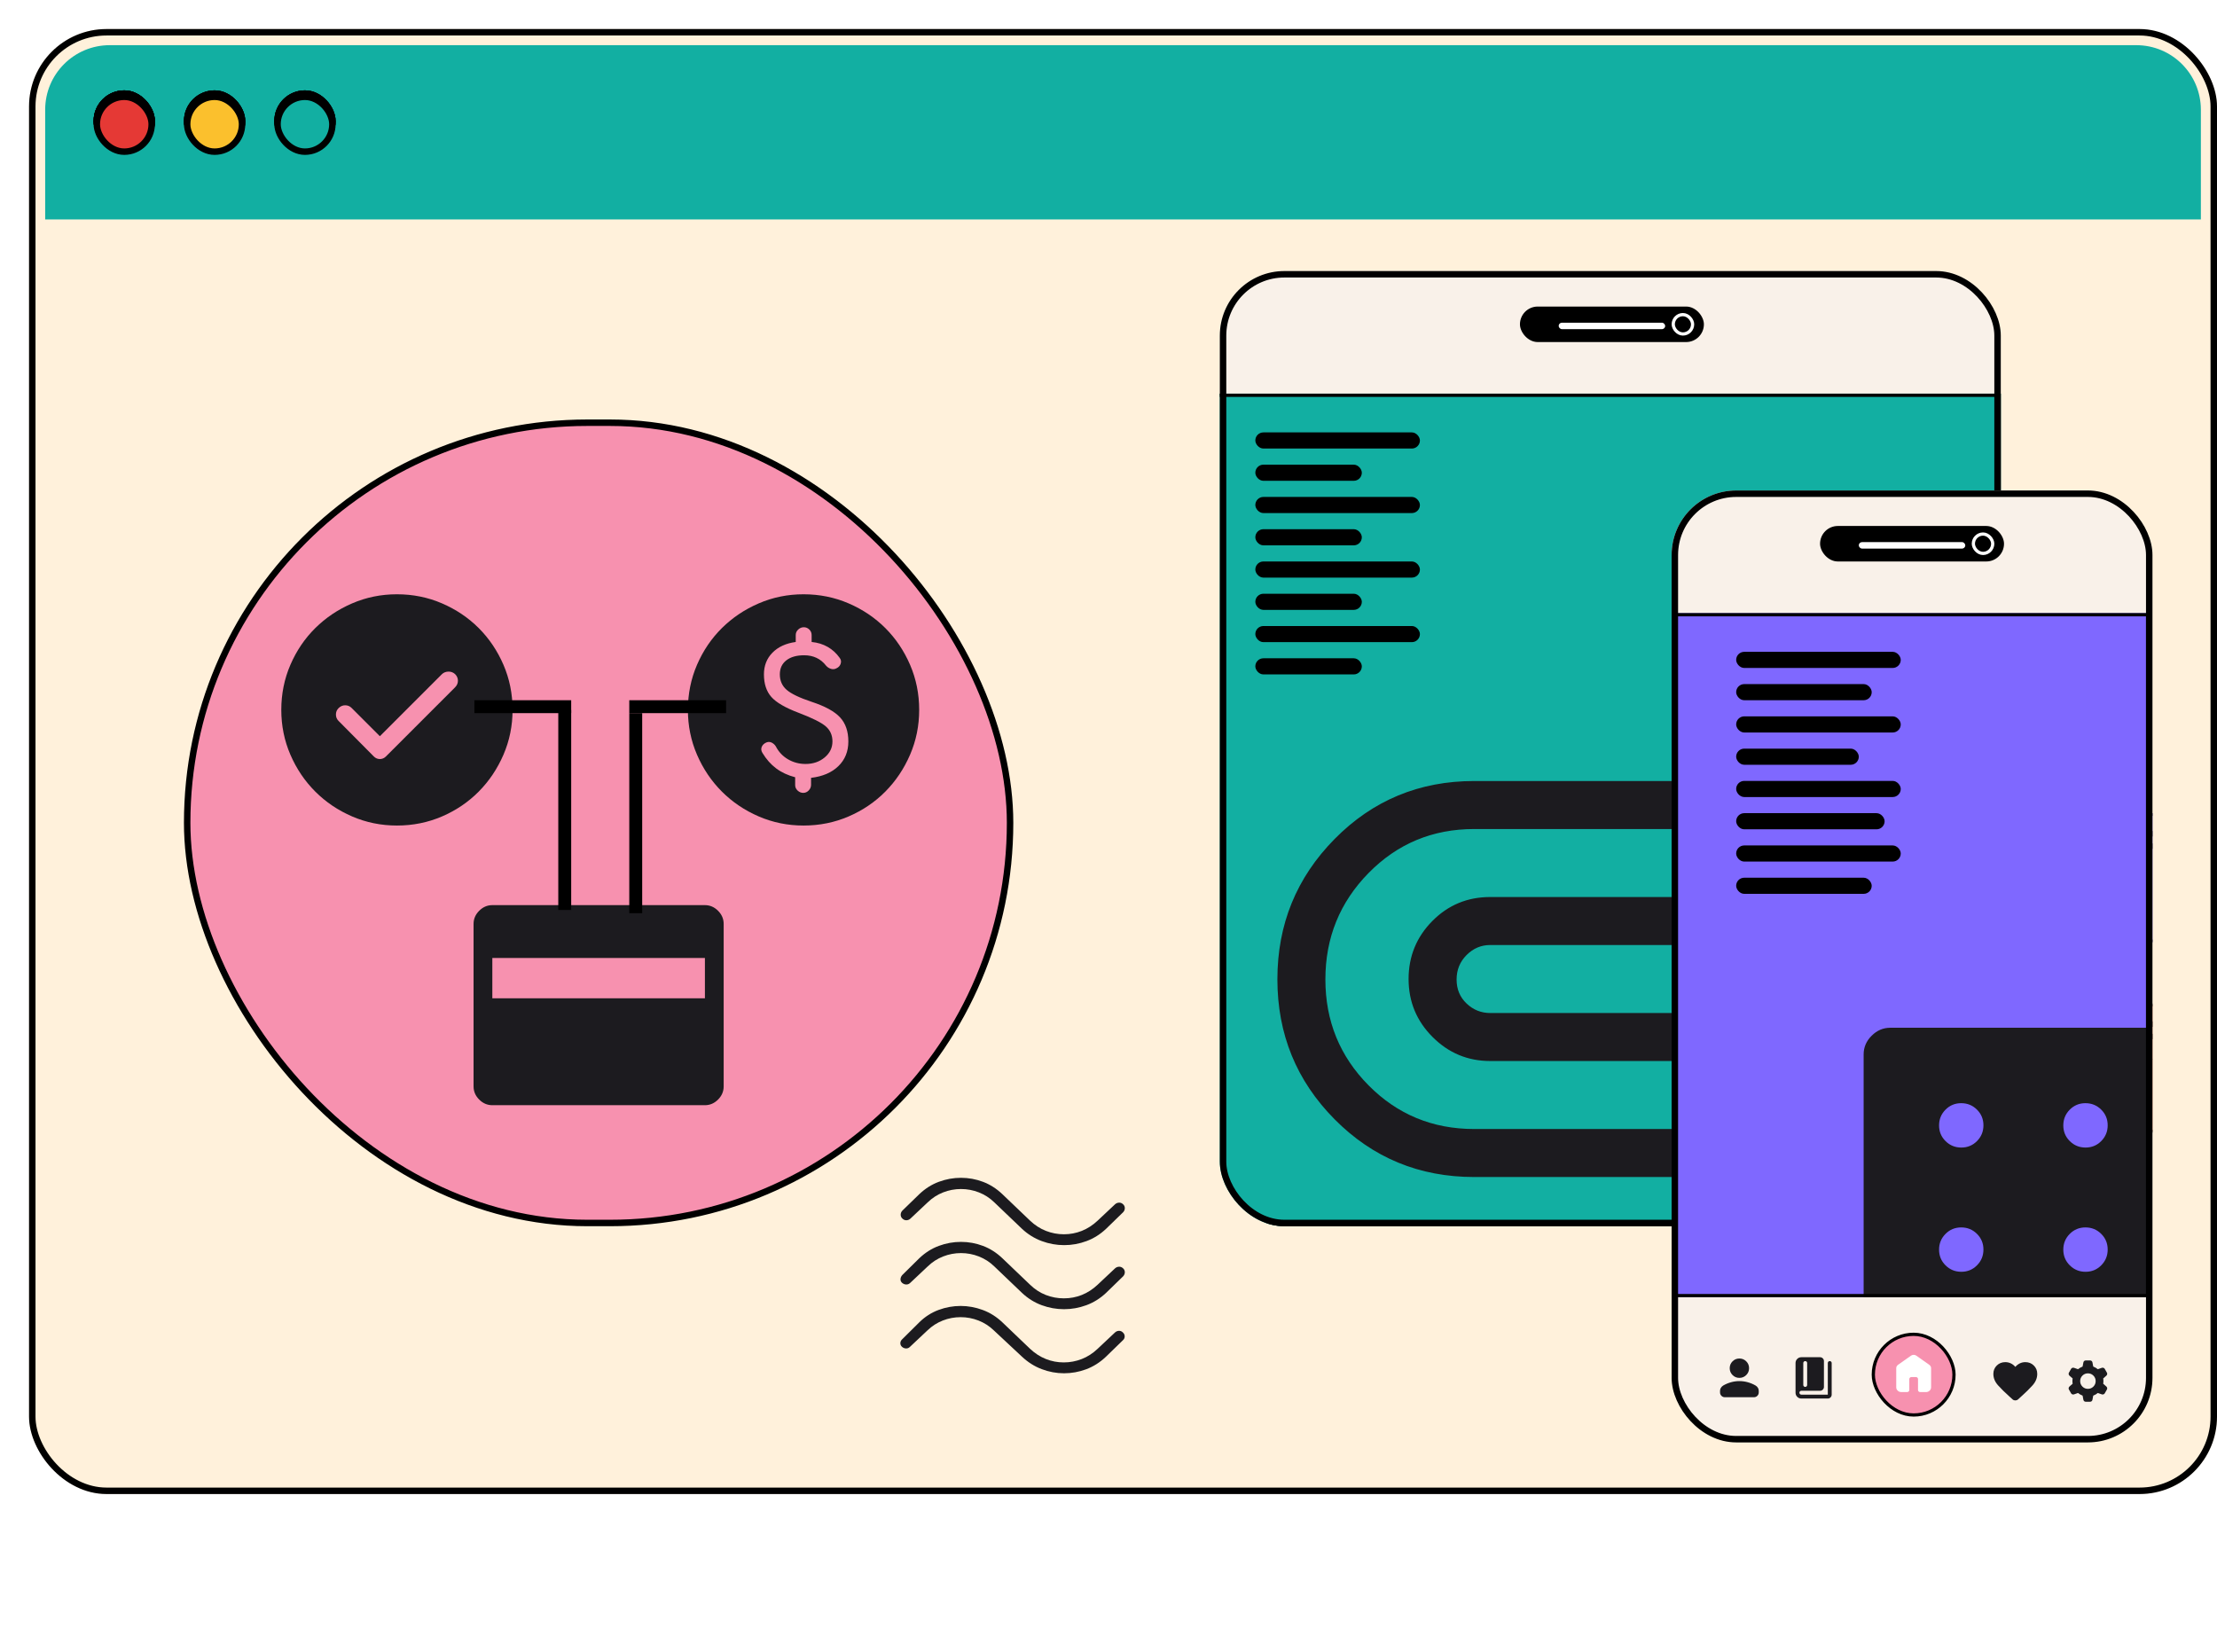
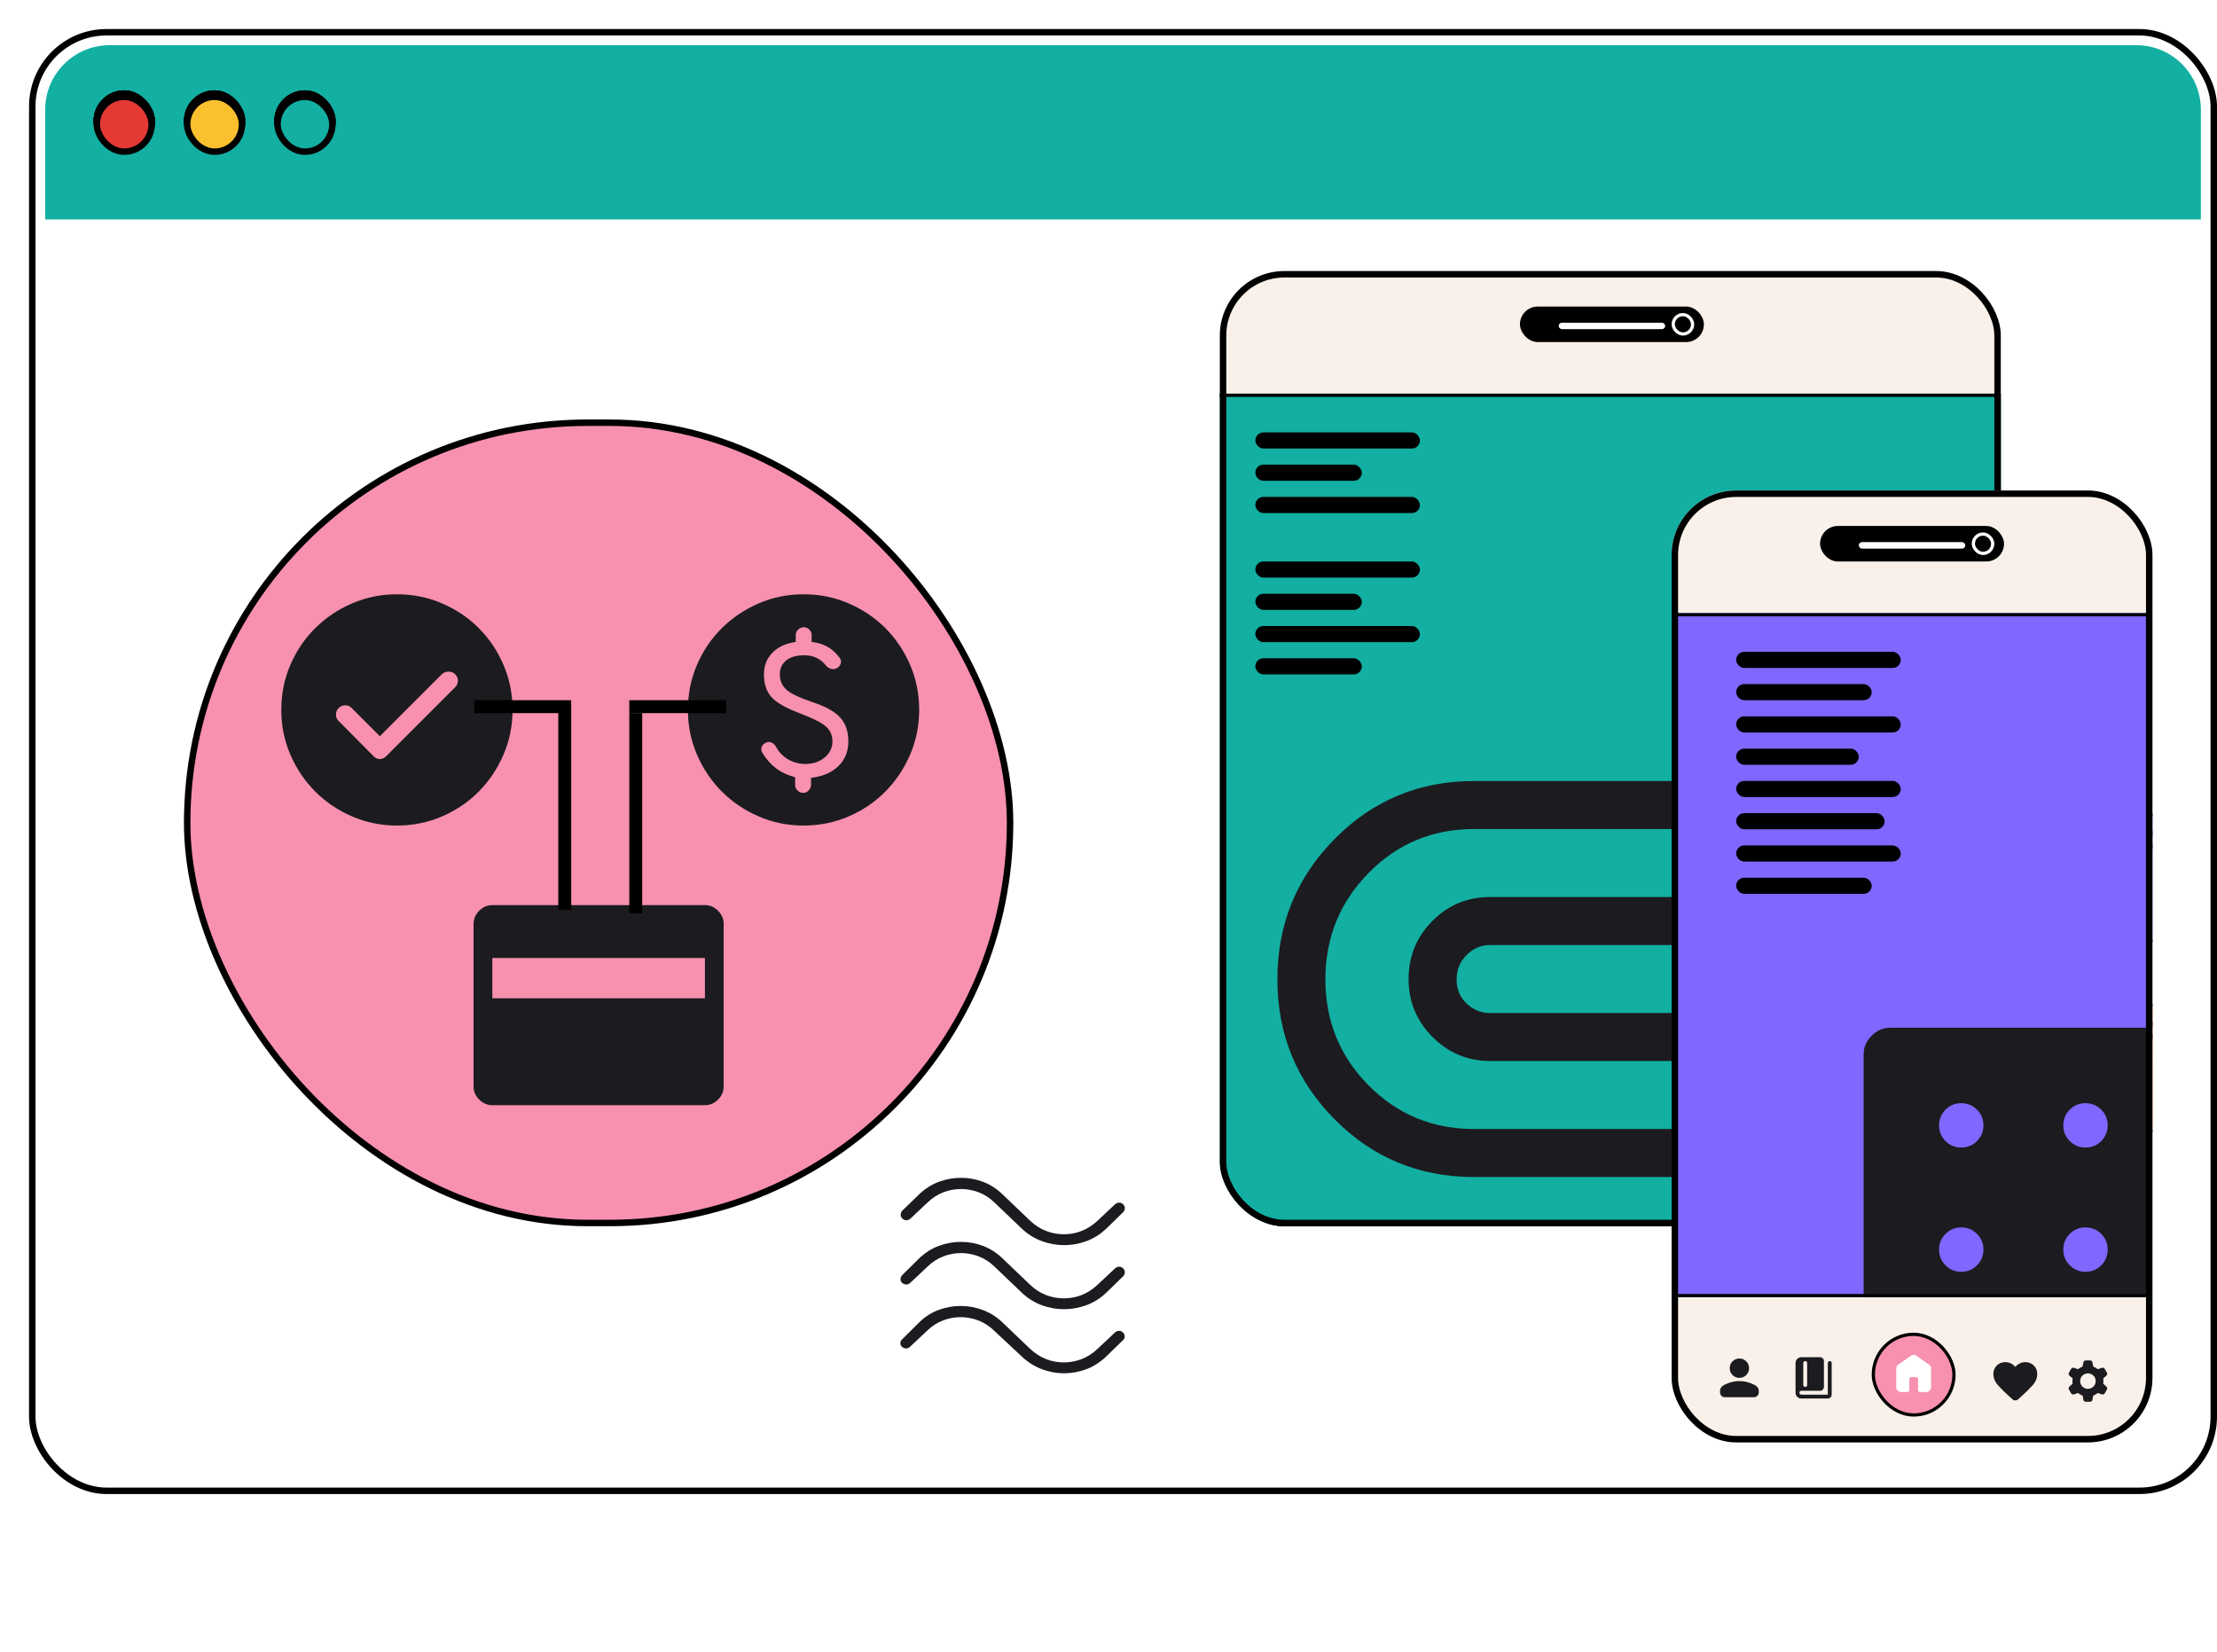
<svg xmlns="http://www.w3.org/2000/svg" width="687" height="512" viewBox="0 0 687 512" fill="none">
  <path d="M24.143 491.5C27.297 491.517 28.649 495.347 29.843 498.725C30.745 501.281 31.768 504.179 33.145 504.187C34.521 504.195 35.572 501.308 36.5 498.762C37.725 495.396 39.115 491.582 42.268 491.6C45.424 491.617 46.775 495.445 47.967 498.824C48.869 501.381 49.892 504.278 51.268 504.285C52.644 504.293 53.695 501.408 54.621 498.862C55.847 495.496 57.236 491.683 60.391 491.698C63.544 491.716 64.896 495.545 66.087 498.925C66.988 501.481 68.011 504.376 69.385 504.384C70.76 504.391 71.811 501.507 72.737 498.961C73.963 495.596 75.351 491.781 78.505 491.798C81.659 491.815 83.009 495.645 84.201 499.023C85.104 501.579 86.127 504.477 87.503 504.484C88.877 504.491 89.928 501.605 90.855 499.059C92.08 495.694 93.469 491.879 96.623 491.897C99.777 491.914 101.129 495.743 102.321 499.121C103.223 501.68 104.245 504.575 105.621 504.584C106.996 504.591 108.047 501.705 108.975 499.159C110.2 495.794 111.588 491.979 114.743 491.996C117.896 492.014 119.247 495.843 120.439 499.222C121.34 501.778 122.363 504.674 123.737 504.682C125.112 504.689 126.163 501.803 127.089 499.257C128.315 495.893 129.703 492.078 132.857 492.095C136.011 492.112 137.363 495.942 138.555 499.321C139.456 501.876 140.479 504.775 141.853 504.782C143.228 504.789 144.279 501.903 145.205 499.357C146.431 495.993 147.819 492.177 150.975 492.195C154.127 492.21 155.477 496.041 156.668 499.419C157.571 501.976 158.592 504.873 159.967 504.881C161.341 504.888 162.391 502.003 163.317 499.457C164.543 496.091 165.932 492.276 169.087 492.293C172.239 492.311 173.589 496.14 174.78 499.52C175.683 502.076 176.703 504.971 178.079 504.98C179.452 504.987 180.503 502.101 181.428 499.556C182.653 496.189 184.041 492.376 187.196 492.393C190.349 492.41 191.7 496.24 192.891 499.619C193.792 502.174 194.813 505.072 196.187 505.078C197.561 505.086 198.612 502.201 199.539 499.655C200.763 496.289 202.152 492.474 205.307 492.492C208.46 492.508 209.812 496.34 211.003 499.718C211.905 502.274 212.927 505.17 214.303 505.179L214.289 507.885C211.135 507.869 209.784 504.039 208.591 500.661C207.691 498.105 206.668 495.207 205.293 495.198C203.919 495.193 202.868 498.077 201.94 500.624C200.716 503.989 199.327 507.803 196.173 507.787C193.02 507.768 191.669 503.94 190.48 500.561C189.577 498.004 188.556 495.109 187.183 495.1C185.808 495.093 184.757 497.979 183.831 500.523C182.605 503.89 181.217 507.705 178.064 507.687C174.912 507.67 173.56 503.841 172.368 500.462C171.468 497.906 170.447 495.009 169.072 495.002C167.697 494.994 166.647 497.881 165.72 500.425C164.495 503.791 163.105 507.605 159.953 507.589C156.8 507.572 155.448 503.74 154.257 500.362C153.356 497.806 152.335 494.909 150.96 494.901C149.585 494.895 148.535 497.781 147.608 500.327C146.383 503.691 144.993 507.506 141.84 507.489C138.687 507.472 137.336 503.642 136.144 500.264C135.241 497.707 134.219 494.811 132.844 494.803C131.469 494.796 130.419 497.681 129.492 500.226C128.267 503.593 126.877 507.408 123.724 507.389C120.569 507.372 119.219 503.544 118.027 500.164C117.125 497.608 116.103 494.711 114.729 494.704C113.353 494.696 112.303 497.583 111.376 500.128C110.151 503.495 108.761 507.308 105.608 507.291C102.453 507.274 101.101 503.444 99.909 500.066C99.008 497.509 97.985 494.612 96.609 494.605C95.235 494.598 94.184 497.482 93.257 500.029C92.032 503.394 90.643 507.208 87.488 507.191C84.335 507.175 82.983 503.344 81.791 499.966C80.889 497.41 79.867 494.514 78.491 494.505C77.117 494.498 76.067 497.384 75.14 499.93C73.915 503.295 72.525 507.11 69.372 507.092C66.219 507.075 64.868 503.246 63.676 499.868C62.773 497.311 61.752 494.414 60.377 494.407C59.001 494.398 57.951 497.285 57.024 499.83C55.799 503.197 54.409 507.01 51.255 506.994C48.1 506.975 46.748 503.147 45.556 499.767C44.653 497.211 43.631 494.316 42.255 494.307C40.879 494.3 39.828 497.184 38.901 499.732C37.676 503.096 36.287 506.911 33.132 506.894C29.977 506.877 28.624 503.047 27.432 499.669C26.529 497.113 25.507 494.215 24.128 494.208C22.752 494.199 21.7 497.086 20.772 499.634C19.545 502.998 18.156 506.812 15 506.794L15.013 504.087C16.391 504.094 17.443 501.21 18.369 498.662C19.596 495.298 20.987 491.483 24.143 491.5Z" fill="white" />
  <path d="M551.582 504.432L537.301 487.428L538.83 486.125L551.567 501.291L564.933 485.088L578.441 501.172L591.809 484.969L605.313 501.054L618.68 484.85L632.192 500.935L645.559 484.732L659.076 500.817L671.689 485.539L673.23 486.828L659.089 503.957L645.573 487.873L632.206 504.076L618.694 487.992L605.327 504.195L591.822 488.11L578.455 504.313L564.947 488.229L551.582 504.432Z" fill="white" />
  <path d="M551.582 512L537.301 494.996L538.83 493.693L551.567 508.86L564.933 492.656L578.441 508.74L591.809 492.537L605.313 508.622L618.68 492.419L632.192 508.504L645.559 492.3L659.076 508.385L671.689 493.107L673.23 494.397L659.089 511.526L645.573 495.441L632.206 511.644L618.694 495.56L605.327 511.763L591.822 495.679L578.455 511.882L564.947 495.797L551.582 512Z" fill="white" />
  <g filter="url(#filter0_d_6926_7190)">
-     <rect width="678" height="454" rx="24" fill="#FFF1DB" />
    <rect x="1" y="1" width="676" height="452" rx="23" stroke="black" stroke-width="2" />
    <path d="M5 25C5 13.954 13.954 5 25 5H653C664.046 5 673 13.954 673 25V59H5V25Z" fill="#12AFA2" />
    <rect x="21" y="20" width="17" height="17" rx="8.5" fill="#E53935" />
    <rect x="21" y="20" width="17" height="17" rx="8.5" stroke="black" stroke-width="2" />
-     <rect x="21" y="20" width="17" height="17" rx="8.5" fill="#E53935" />
    <rect x="21" y="20" width="17" height="17" rx="8.5" stroke="black" stroke-width="2" />
    <rect x="77" y="20" width="17" height="17" rx="8.5" fill="#12AFA2" />
    <rect x="77" y="20" width="17" height="17" rx="8.5" fill="#12AFA2" />
    <rect x="77" y="20" width="17" height="17" rx="8.5" stroke="black" stroke-width="2" />
    <rect x="49" y="20" width="17" height="17" rx="8.5" fill="#FBC02D" />
    <rect x="49" y="20" width="17" height="17" rx="8.5" stroke="black" stroke-width="2" />
    <rect x="21" y="20" width="17" height="17" rx="8.5" fill="#E53935" />
    <rect x="21" y="20" width="17" height="17" rx="8.5" stroke="black" stroke-width="2" />
    <rect x="77" y="20" width="17" height="17" rx="8.5" fill="#12AFA2" />
    <rect x="77" y="20" width="17" height="17" rx="8.5" fill="#12AFA2" />
    <rect x="77" y="20" width="17" height="17" rx="8.5" stroke="black" stroke-width="2" />
    <rect x="49" y="20" width="17" height="17" rx="8.5" fill="#FBC02D" />
    <rect x="49" y="20" width="17" height="17" rx="8.5" stroke="black" stroke-width="2" />
    <rect x="21" y="20" width="17" height="17" rx="8.5" fill="#E53935" />
    <rect x="21" y="20" width="17" height="17" rx="8.5" stroke="black" stroke-width="2" />
    <rect x="77" y="20" width="17" height="17" rx="8.5" fill="#12AFA2" />
    <rect x="77" y="20" width="17" height="17" rx="8.5" fill="#12AFA2" />
    <rect x="77" y="20" width="17" height="17" rx="8.5" stroke="black" stroke-width="2" />
    <rect x="49" y="20" width="17" height="17" rx="8.5" fill="#FBC02D" />
    <rect x="49" y="20" width="17" height="17" rx="8.5" stroke="black" stroke-width="2" />
    <rect x="21" y="21" width="17" height="17" rx="8.5" fill="#E53935" />
    <rect x="21" y="21" width="17" height="17" rx="8.5" stroke="black" stroke-width="2" />
    <rect x="77" y="21" width="17" height="17" rx="8.5" fill="#12AFA2" />
    <rect x="77" y="21" width="17" height="17" rx="8.5" fill="#12AFA2" />
    <rect x="77" y="21" width="17" height="17" rx="8.5" stroke="black" stroke-width="2" />
    <rect x="49" y="21" width="17" height="17" rx="8.5" fill="#FBC02D" />
    <rect x="49" y="21" width="17" height="17" rx="8.5" stroke="black" stroke-width="2" />
    <g clip-path="url(#clip0_6926_7190)">
-       <path d="M428.176 98.866C429.144 98.464 429.935 97.966 430.576 97.269C431.157 96.639 431.585 95.877 431.934 94.956C432.282 95.877 432.71 96.639 433.291 97.269C433.932 97.966 434.722 98.464 435.689 98.866C434.722 99.268 433.931 99.766 433.289 100.463C432.709 101.093 432.28 101.855 431.932 102.776C431.583 101.855 431.155 101.093 430.575 100.463C429.934 99.766 429.143 99.268 428.176 98.866Z" stroke="black" stroke-width="2" />
      <path d="M418.323 125.732C416.389 123.63 413.748 122.376 409.996 121.287C413.748 120.197 416.389 118.944 418.323 116.842C420.19 114.814 421.323 112.074 422.302 108.2C423.28 112.074 424.414 114.814 426.281 116.842C428.215 118.944 430.856 120.197 434.608 121.287C430.856 122.376 428.215 123.63 426.281 125.732C424.414 127.76 423.28 130.5 422.302 134.374C421.323 130.5 420.19 127.76 418.323 125.732Z" stroke="black" stroke-width="2" />
      <path d="M418.323 125.732C416.389 123.63 413.748 122.376 409.996 121.287C413.748 120.197 416.389 118.944 418.323 116.842C420.19 114.814 421.323 112.074 422.302 108.2C423.28 112.074 424.414 114.814 426.281 116.842C428.215 118.944 430.856 120.197 434.608 121.287C430.856 122.376 428.215 123.63 426.281 125.732C424.414 127.76 423.28 130.5 422.302 134.374C421.323 130.5 420.19 127.76 418.323 125.732Z" stroke="black" stroke-opacity="0.2" stroke-width="2" />
      <path d="M445.17 116.667C444.393 115.822 443.416 115.239 442.191 114.767C443.416 114.295 444.393 113.711 445.17 112.867C445.883 112.092 446.391 111.135 446.804 109.948C447.216 111.135 447.724 112.092 448.437 112.867C449.214 113.711 450.191 114.295 451.416 114.767C450.191 115.239 449.214 115.822 448.437 116.667C447.724 117.442 447.216 118.398 446.804 119.585C446.391 118.398 445.883 117.442 445.17 116.667Z" stroke="black" stroke-width="2" />
    </g>
    <g clip-path="url(#clip1_6926_7190)">
      <rect x="369" y="75" width="242" height="296" rx="20" fill="#F9F1E9" />
      <rect x="462" y="86" width="57" height="11" rx="5.5" fill="black" />
      <rect x="509.5" y="88.5" width="6" height="6" rx="3" fill="black" />
      <rect x="509.5" y="88.5" width="6" height="6" rx="3" stroke="white" />
      <rect x="474" y="91" width="33" height="2" rx="1" fill="white" />
      <g clip-path="url(#clip2_6926_7190)">
        <rect x="360" y="113" width="251" height="258" fill="#12AFA2" />
        <path d="M621.635 387.692C621.81 387.704 621.985 387.681 622.151 387.624C622.316 387.567 622.467 387.478 622.595 387.361C622.723 387.245 622.825 387.104 622.895 386.947C622.965 386.79 623 386.622 623 386.451V377.029C623 376.7 622.866 376.384 622.626 376.151C622.387 375.918 622.063 375.788 621.724 375.788C616.803 375.789 611.986 377.163 607.843 379.748C610.499 375.717 611.911 371.029 611.913 366.241C611.913 365.912 611.778 365.596 611.539 365.364C611.3 365.131 610.975 365 610.637 365H600.953C600.615 365 600.29 365.131 600.051 365.364C599.812 365.596 599.677 365.912 599.677 366.241V366.328C599.677 369.858 598.236 373.243 595.671 375.738C593.106 378.234 589.627 379.636 586 379.636C582.373 379.636 578.894 378.234 576.329 375.738C573.764 373.243 572.323 369.858 572.323 366.328V366.241C572.323 365.912 572.188 365.596 571.949 365.364C571.71 365.131 571.385 365 571.047 365H561.363C561.025 365 560.7 365.131 560.461 365.364C560.222 365.596 560.087 365.912 560.087 366.241C560.089 371.029 561.501 375.717 564.157 379.748C560.014 377.163 555.197 375.789 550.276 375.788C549.937 375.788 549.613 375.918 549.374 376.151C549.134 376.384 549 376.7 549 377.029V386.451C549 386.622 549.035 386.79 549.105 386.947C549.175 387.104 549.277 387.245 549.405 387.361C549.533 387.478 549.684 387.567 549.849 387.624C550.015 387.681 550.19 387.704 550.365 387.692C553.993 387.692 557.471 389.094 560.036 391.59C562.601 394.086 564.042 397.471 564.042 401C564.042 404.529 562.601 407.914 560.036 410.41C557.471 412.906 553.993 414.308 550.365 414.308C550.19 414.296 550.015 414.319 549.849 414.376C549.684 414.433 549.533 414.522 549.405 414.639C549.277 414.755 549.175 414.896 549.105 415.053C549.035 415.21 549 415.378 549 415.549V424.971C549 425.3 549.134 425.616 549.374 425.849C549.613 426.082 549.937 426.212 550.276 426.212C555.197 426.211 560.014 424.837 564.157 422.252C561.501 426.283 560.089 430.971 560.087 435.759C560.087 436.088 560.222 436.404 560.461 436.636C560.7 436.869 561.025 437 561.363 437H571.047C571.385 437 571.71 436.869 571.949 436.636C572.188 436.404 572.323 436.088 572.323 435.759V435.672C572.323 432.142 573.764 428.757 576.329 426.262C578.894 423.766 582.373 422.364 586 422.364C589.627 422.364 593.106 423.766 595.671 426.262C598.236 428.757 599.677 432.142 599.677 435.672V435.759C599.677 436.088 599.812 436.404 600.051 436.636C600.29 436.869 600.615 437 600.953 437H610.637C610.975 437 611.3 436.869 611.539 436.636C611.778 436.404 611.913 436.088 611.913 435.759C611.911 430.971 610.499 426.283 607.843 422.252C611.986 424.837 616.803 426.211 621.724 426.212C622.063 426.212 622.387 426.082 622.626 425.849C622.866 425.616 623 425.3 623 424.971V415.549C623 415.378 622.965 415.21 622.895 415.053C622.825 414.896 622.723 414.755 622.595 414.639C622.467 414.522 622.316 414.433 622.151 414.376C621.985 414.319 621.81 414.296 621.635 414.308C618.007 414.308 614.529 412.906 611.964 410.41C609.399 407.914 607.958 404.529 607.958 401C607.958 397.471 609.399 394.086 611.964 391.59C614.529 389.094 618.007 387.692 621.635 387.692ZM602.191 367.483H609.323C609.035 372.647 606.937 377.558 603.377 381.399L598.338 376.433C600.553 373.916 601.901 370.785 602.191 367.483ZM587.276 381.982C590.686 381.723 593.925 380.42 596.526 378.258L601.629 383.223C597.656 386.663 592.589 388.67 587.276 388.909V381.982ZM584.724 381.982V388.909C579.424 388.635 574.381 386.602 570.434 383.149L575.474 378.183C578.065 380.372 581.305 381.702 584.724 381.982ZM562.677 367.483H569.809C570.081 370.8 571.42 373.949 573.637 376.483L568.597 381.448C565.036 377.591 562.946 372.661 562.677 367.483ZM551.552 385.247V378.308C556.859 378.587 561.907 380.629 565.854 384.092L560.751 388.996C558.163 386.84 554.946 385.529 551.552 385.247ZM562.601 390.759L567.704 385.855C571.235 389.702 573.306 394.608 573.573 399.759H566.454C566.181 396.437 564.832 393.286 562.601 390.759ZM566.428 402.241H573.548C573.266 407.398 571.177 412.305 567.628 416.145L562.524 411.179C564.77 408.678 566.146 405.549 566.454 402.241H566.428ZM551.552 423.692V416.753C554.961 416.489 558.197 415.186 560.802 413.029L565.905 417.932C561.941 421.397 556.874 423.431 551.552 423.692ZM569.809 434.517H562.677C562.965 429.353 565.063 424.442 568.623 420.601L573.662 425.567C571.447 428.084 570.099 431.215 569.809 434.517ZM584.724 420.018C581.314 420.277 578.075 421.58 575.474 423.742L570.434 418.777C574.391 415.35 579.434 413.344 584.724 413.091V420.018ZM587.276 420.018V413.091C592.576 413.365 597.619 415.398 601.566 418.851L596.462 423.817C593.888 421.64 590.673 420.31 587.276 420.018ZM609.323 434.517H602.191C601.919 431.2 600.58 428.051 598.363 425.517L603.403 420.552C606.964 424.409 609.054 429.339 609.323 434.517ZM620.448 416.753V423.692C615.141 423.413 610.093 421.371 606.146 417.908L611.249 413.004C613.837 415.16 617.054 416.471 620.448 416.753ZM609.399 411.241L604.296 416.207C600.752 412.344 598.68 407.414 598.427 402.241H605.546C605.819 405.563 607.168 408.714 609.399 411.241ZM605.572 399.759H598.427C598.708 394.602 600.798 389.695 604.347 385.855L609.45 390.759C607.201 393.28 605.834 396.432 605.546 399.759H605.572ZM606.171 384.092C610.112 380.634 615.15 378.593 620.448 378.308V385.247C617.039 385.511 613.803 386.814 611.198 388.971L606.171 384.092Z" fill="black" />
        <rect x="380" y="125" width="51" height="5" rx="2.5" fill="black" />
        <rect x="380" y="135" width="33" height="5" rx="2.5" fill="black" />
        <rect x="380" y="145" width="51" height="5" rx="2.5" fill="black" />
-         <rect x="380" y="155" width="33" height="5" rx="2.5" fill="black" />
        <rect x="380" y="165" width="51" height="5" rx="2.5" fill="black" />
        <rect x="380" y="175" width="33" height="5" rx="2.5" fill="black" />
        <rect x="380" y="185" width="51" height="5" rx="2.5" fill="black" />
        <rect x="380" y="195" width="33" height="5" rx="2.5" fill="black" />
        <mask id="mask0_6926_7190" style="mask-type:alpha" maskUnits="userSpaceOnUse" x="367" y="178" width="238" height="238">
          <rect x="367" y="178" width="238" height="238" fill="#D9D9D9" />
        </mask>
        <g mask="url(#mask0_6926_7190)">
          <path d="M447.821 355.756C430.798 355.756 416.377 349.791 404.56 337.861C392.743 325.933 386.834 311.471 386.834 294.476C386.834 277.482 392.743 262.994 404.56 251.011C416.377 239.028 430.798 233.037 447.821 233.037H542.03C554.012 233.037 564.198 237.293 572.586 245.805C580.973 254.317 585.167 264.523 585.167 276.423C585.167 288.323 580.973 298.528 572.586 307.04C564.198 315.552 554.012 319.808 542.03 319.808H452.78C445.838 319.808 439.888 317.329 434.93 312.37C429.971 307.412 427.492 301.421 427.492 294.396C427.492 287.372 429.944 281.381 434.848 276.423C439.753 271.464 445.731 268.985 452.78 268.985H537.071C539.179 268.985 540.946 269.702 542.372 271.137C543.797 272.57 544.509 274.347 544.509 276.467C544.509 278.586 543.797 280.348 542.372 281.753C540.946 283.158 539.179 283.86 537.071 283.86H452.78C449.97 283.86 447.532 284.893 445.466 286.959C443.4 289.025 442.367 291.557 442.367 294.555C442.367 297.553 443.4 300.032 445.466 301.993C447.532 303.953 449.97 304.933 452.78 304.933H542.03C549.963 304.933 556.657 302.165 562.111 296.628C567.565 291.091 570.292 284.339 570.292 276.37C570.292 268.402 567.56 261.667 562.096 256.165C556.632 250.663 549.943 247.912 542.03 247.912H447.821C434.93 247.912 424.021 252.455 415.096 261.54C406.171 270.625 401.709 281.619 401.709 294.52C401.709 307.399 406.171 318.345 415.096 327.359C424.021 336.374 434.93 340.881 447.821 340.881H537.071C539.179 340.881 540.946 341.598 542.372 343.033C543.797 344.466 544.509 346.242 544.509 348.363C544.509 350.482 543.797 352.244 542.372 353.649C540.946 355.053 539.179 355.756 537.071 355.756H447.821Z" fill="#1C1B1F" />
        </g>
      </g>
      <rect x="360.5" y="113.5" width="250" height="257" stroke="black" />
    </g>
    <rect x="370" y="76" width="240" height="294" rx="19" stroke="black" stroke-width="2" />
    <g clip-path="url(#clip3_6926_7190)">
      <rect x="509" y="143" width="149" height="295" rx="20" fill="#F9F1E9" />
      <rect x="555" y="154" width="57" height="11" rx="5.5" fill="black" />
      <rect x="602.5" y="156.5" width="6" height="6" rx="3" fill="black" />
      <rect x="602.5" y="156.5" width="6" height="6" rx="3" stroke="white" />
      <rect x="567" y="159" width="33" height="2" rx="1" fill="white" />
      <g clip-path="url(#clip4_6926_7190)">
        <rect width="29.787" height="40" rx="1.702" transform="matrix(-1 0 0 1 664.279 243)" fill="#7F68FF" />
        <rect width="23.83" height="1.702" rx="0.851" transform="matrix(-1 0 0 1 661.299 248.533)" fill="black" />
        <rect width="21.277" height="1.702" rx="0.851" transform="matrix(-1 0 0 1 661.299 252.363)" fill="black" />
        <circle cx="13" cy="13" r="12.787" transform="matrix(-1 0 0 1 657.279 263)" fill="white" />
        <circle cx="13" cy="13" r="12.787" transform="matrix(-1 0 0 1 657.279 263)" fill="#12AFA2" />
        <circle cx="13" cy="13" r="12.787" transform="matrix(-1 0 0 1 657.279 263)" stroke="black" stroke-width="0.426" />
      </g>
      <rect x="-0.426" y="0.426" width="28.936" height="39.149" rx="1.277" transform="matrix(-1 0 0 1 663.428 243)" stroke="black" stroke-width="0.851" />
      <rect x="-0.426" y="0.426" width="28.936" height="39.149" rx="1.277" transform="matrix(-1 0 0 1 551.936 243)" fill="#E96D39" />
      <rect x="-0.426" y="0.426" width="28.936" height="39.149" rx="1.277" transform="matrix(-1 0 0 1 551.936 243)" stroke="black" stroke-width="0.851" />
      <rect width="23.83" height="1.702" rx="0.851" transform="matrix(-1 0 0 1 549.811 248.533)" fill="black" />
      <rect width="21.277" height="1.702" rx="0.851" transform="matrix(-1 0 0 1 549.811 252.361)" fill="black" />
      <path d="M540.874 260.284L539.07 265.836L539.023 265.983H538.868H533.03L537.753 269.415L537.878 269.505L537.83 269.652L536.027 275.204L540.749 271.773L540.874 271.682L540.999 271.773L545.722 275.204L543.918 269.652L543.871 269.505L543.996 269.415L548.718 265.983H542.881H542.726L542.678 265.836L540.874 260.284Z" fill="#12AFA2" />
      <path d="M540.874 260.284L539.07 265.836L539.023 265.983H538.868H533.03L537.753 269.415L537.878 269.505L537.83 269.652L536.027 275.204L540.749 271.773L540.874 271.682L540.999 271.773L545.722 275.204L543.918 269.652L543.871 269.505L543.996 269.415L548.718 265.983H542.881H542.726L542.678 265.836L540.874 260.284Z" fill="#12AFA2" />
      <path d="M540.874 260.284L539.07 265.836L539.023 265.983H538.868H533.03L537.753 269.415L537.878 269.505L537.83 269.652L536.027 275.204L540.749 271.773L540.874 271.682L540.999 271.773L545.722 275.204L543.918 269.652L543.871 269.505L543.996 269.415L548.718 265.983H542.881H542.726L542.678 265.836L540.874 260.284Z" stroke="black" stroke-width="0.426" />
      <path d="M533.428 257.731L532.628 260.196L532.58 260.343H532.425H529.834L531.93 261.866L532.055 261.957L532.008 262.104L531.207 264.569L533.303 263.046L533.428 262.955L533.553 263.046L535.65 264.569L534.849 262.104L534.801 261.957L534.926 261.866L537.023 260.343H534.432H534.277L534.229 260.196L533.428 257.731Z" fill="#12AFA2" />
      <path d="M533.428 257.731L532.628 260.196L532.58 260.343H532.425H529.834L531.93 261.866L532.055 261.957L532.008 262.104L531.207 264.569L533.303 263.046L533.428 262.955L533.553 263.046L535.65 264.569L534.849 262.104L534.801 261.957L534.926 261.866L537.023 260.343H534.432H534.277L534.229 260.196L533.428 257.731Z" fill="#12AFA2" />
      <path d="M533.428 257.731L532.628 260.196L532.58 260.343H532.425H529.834L531.93 261.866L532.055 261.957L532.008 262.104L531.207 264.569L533.303 263.046L533.428 262.955L533.553 263.046L535.65 264.569L534.849 262.104L534.801 261.957L534.926 261.866L537.023 260.343H534.432H534.277L534.229 260.196L533.428 257.731Z" stroke="black" stroke-width="0.426" />
      <g clip-path="url(#clip5_6926_7190)">
        <rect width="29.787" height="40" rx="1.702" transform="matrix(-1 0 0 1 590.24 243)" fill="#12AFA2" />
        <rect width="23.83" height="1.702" rx="0.851" transform="matrix(-1 0 0 1 587.26 248.533)" fill="black" />
        <rect width="21.277" height="1.702" rx="0.851" transform="matrix(-1 0 0 1 587.26 252.363)" fill="black" />
        <path d="M585.979 279.383L580.451 269.808L574.923 279.383H585.979Z" fill="#12AFA2" stroke="black" stroke-width="0.426" />
        <path d="M564.283 259.809L569.81 269.383L575.338 259.809L564.283 259.809Z" fill="#12AFA2" stroke="black" stroke-width="0.426" />
      </g>
      <rect x="-0.426" y="0.426" width="28.936" height="39.149" rx="1.277" transform="matrix(-1 0 0 1 589.389 243)" stroke="black" stroke-width="0.851" />
      <rect x="-0.426" y="0.426" width="28.936" height="39.149" rx="1.277" transform="matrix(-1 0 0 1 626.405 243)" fill="#F791AF" />
      <rect x="-0.426" y="0.426" width="28.936" height="39.149" rx="1.277" transform="matrix(-1 0 0 1 626.405 243)" stroke="black" stroke-width="0.851" />
      <rect width="23.83" height="1.702" rx="0.851" transform="matrix(-1 0 0 1 624.279 248.533)" fill="black" />
      <rect width="21.277" height="1.702" rx="0.851" transform="matrix(-1 0 0 1 624.279 252.363)" fill="black" />
      <circle cx="6.596" cy="6.596" r="6.383" transform="matrix(-1 0 0 1 624.279 259.17)" fill="white" />
      <circle cx="6.596" cy="6.596" r="6.383" transform="matrix(-1 0 0 1 624.279 259.17)" fill="#F9B1BC" />
      <circle cx="6.596" cy="6.596" r="6.383" transform="matrix(-1 0 0 1 624.279 259.17)" stroke="black" stroke-width="0.426" />
      <circle cx="4.681" cy="4.681" r="4.468" transform="matrix(-1 0 0 1 612.365 269.809)" fill="white" />
      <circle cx="4.681" cy="4.681" r="4.468" transform="matrix(-1 0 0 1 612.365 269.809)" fill="#E96D39" />
      <circle cx="4.681" cy="4.681" r="4.468" transform="matrix(-1 0 0 1 612.365 269.809)" stroke="black" stroke-width="0.426" />
      <rect x="523.426" y="302.426" width="28.936" height="39.149" rx="1.277" fill="#F9B1BC" />
      <rect x="523.426" y="302.426" width="28.936" height="39.149" rx="1.277" stroke="black" stroke-width="0.851" />
      <rect x="525.98" y="307.533" width="23.83" height="1.702" rx="0.851" fill="black" />
      <rect x="525.98" y="311.363" width="21.277" height="1.702" rx="0.851" fill="black" />
      <circle cx="543.213" cy="330.723" r="6.383" fill="white" />
      <circle cx="543.213" cy="330.723" r="6.383" fill="#12AFA2" />
      <circle cx="543.213" cy="330.723" r="6.383" stroke="black" stroke-width="0.426" />
      <rect x="634.918" y="302.426" width="28.936" height="39.149" rx="1.277" fill="#E96D39" />
      <rect x="634.918" y="302.426" width="28.936" height="39.149" rx="1.277" stroke="black" stroke-width="0.851" />
      <rect x="637.469" y="307.533" width="23.83" height="1.702" rx="0.851" fill="black" />
      <rect x="637.469" y="311.361" width="21.277" height="1.702" rx="0.851" fill="black" />
      <path d="M646.405 319.284L648.209 324.836L648.257 324.983H648.411H654.249L649.526 328.415L649.401 328.505L649.449 328.652L651.253 334.204L646.53 330.773L646.405 330.682L646.28 330.773L641.557 334.204L643.361 328.652L643.409 328.505L643.284 328.415L638.561 324.983H644.399H644.553L644.601 324.836L646.405 319.284Z" fill="#12AFA2" />
      <path d="M646.405 319.284L648.209 324.836L648.257 324.983H648.411H654.249L649.526 328.415L649.401 328.505L649.449 328.652L651.253 334.204L646.53 330.773L646.405 330.682L646.28 330.773L641.557 334.204L643.361 328.652L643.409 328.505L643.284 328.415L638.561 324.983H644.399H644.553L644.601 324.836L646.405 319.284Z" fill="#12AFA2" />
-       <path d="M646.405 319.284L648.209 324.836L648.257 324.983H648.411H654.249L649.526 328.415L649.401 328.505L649.449 328.652L651.253 334.204L646.53 330.773L646.405 330.682L646.28 330.773L641.557 334.204L643.361 328.652L643.409 328.505L643.284 328.415L638.561 324.983H644.399H644.553L644.601 324.836L646.405 319.284Z" stroke="black" stroke-width="0.426" />
      <path d="M653.851 316.731L654.652 319.196L654.699 319.343H654.854H657.445L655.349 320.866L655.224 320.957L655.272 321.104L656.072 323.569L653.976 322.046L653.851 321.955L653.726 322.046L651.629 323.569L652.43 321.104L652.478 320.957L652.353 320.866L650.256 319.343H652.848H653.002L653.05 319.196L653.851 316.731Z" fill="#12AFA2" />
      <path d="M653.851 316.731L654.652 319.196L654.699 319.343H654.854H657.445L655.349 320.866L655.224 320.957L655.272 321.104L656.072 323.569L653.976 322.046L653.851 321.955L653.726 322.046L651.629 323.569L652.43 321.104L652.478 320.957L652.353 320.866L650.256 319.343H652.848H653.002L653.05 319.196L653.851 316.731Z" fill="#12AFA2" />
      <path d="M653.851 316.731L654.652 319.196L654.699 319.343H654.854H657.445L655.349 320.866L655.224 320.957L655.272 321.104L656.072 323.569L653.976 322.046L653.851 321.955L653.726 322.046L651.629 323.569L652.43 321.104L652.478 320.957L652.353 320.866L650.256 319.343H652.848H653.002L653.05 319.196L653.851 316.731Z" stroke="black" stroke-width="0.426" />
      <g clip-path="url(#clip6_6926_7190)">
        <rect x="597.039" y="302" width="29.787" height="40" rx="1.702" fill="#F9B1BC" />
        <rect x="600.02" y="307.533" width="23.83" height="1.702" rx="0.851" fill="black" />
        <rect x="600.02" y="311.363" width="21.277" height="1.702" rx="0.851" fill="black" />
        <path d="M601.3 338.383L606.828 328.808L612.356 338.383H601.3Z" fill="#12AFA2" stroke="black" stroke-width="0.426" />
        <path d="M622.997 318.809L617.469 328.383L611.941 318.809L622.997 318.809Z" fill="#12AFA2" stroke="black" stroke-width="0.426" />
      </g>
      <rect x="597.465" y="302.426" width="28.936" height="39.149" rx="1.277" stroke="black" stroke-width="0.851" />
      <rect x="560.449" y="302.426" width="28.936" height="39.149" rx="1.277" fill="#E96D39" />
      <rect x="560.449" y="302.426" width="28.936" height="39.149" rx="1.277" stroke="black" stroke-width="0.851" />
      <rect x="563" y="307.533" width="23.83" height="1.702" rx="0.851" fill="black" />
      <rect x="563" y="311.363" width="21.277" height="1.702" rx="0.851" fill="black" />
      <circle cx="569.596" cy="324.766" r="6.383" fill="white" />
      <circle cx="569.596" cy="324.766" r="6.383" fill="#F9B1BC" />
      <circle cx="569.596" cy="324.766" r="6.383" stroke="black" stroke-width="0.426" />
      <circle cx="579.595" cy="333.489" r="4.468" fill="white" />
      <circle cx="579.595" cy="333.489" r="4.468" fill="#E96D39" />
      <circle cx="579.595" cy="333.489" r="4.468" stroke="black" stroke-width="0.426" />
      <rect x="571.5" y="404.5" width="25" height="25" rx="12.5" fill="black" />
      <rect x="571.5" y="404.5" width="25" height="25" rx="12.5" fill="black" />
      <rect x="571.5" y="404.5" width="25" height="25" rx="12.5" fill="black" />
      <rect x="571.5" y="404.5" width="25" height="25" rx="12.5" fill="#F791AF" />
      <rect x="571.5" y="404.5" width="25" height="25" rx="12.5" stroke="black" />
      <mask id="mask1_6926_7190" style="mask-type:alpha" maskUnits="userSpaceOnUse" x="575" y="408" width="18" height="17">
        <rect x="575" y="408" width="18" height="16.941" fill="white" />
      </mask>
      <g mask="url(#mask1_6926_7190)">
        <path d="M578.602 420.918V414.989C578.602 414.791 578.648 414.603 578.742 414.425C578.836 414.248 578.97 414.095 579.145 413.965L583.195 411.106C583.445 410.942 583.714 410.859 584.002 410.859C584.289 410.859 584.558 410.942 584.808 411.106L588.858 413.965C589.033 414.095 589.167 414.248 589.261 414.425C589.355 414.603 589.402 414.791 589.402 414.989V420.918C589.402 421.326 589.247 421.675 588.939 421.965C588.631 422.255 588.26 422.401 587.827 422.401H586.027C585.835 422.401 585.675 422.34 585.546 422.218C585.416 422.096 585.352 421.945 585.352 421.765V418.377C585.352 418.197 585.287 418.046 585.158 417.924C585.029 417.803 584.869 417.742 584.678 417.742H583.331C583.141 417.742 582.98 417.803 582.848 417.924C582.717 418.046 582.652 418.197 582.652 418.377V421.765C582.652 421.945 582.587 422.096 582.458 422.218C582.328 422.34 582.168 422.401 581.977 422.401H580.177C579.743 422.401 579.373 422.255 579.064 421.965C578.756 421.675 578.602 421.326 578.602 420.918Z" fill="white" />
      </g>
      <g clip-path="url(#clip7_6926_7190)">
        <rect x="509" y="181" width="148" height="212" fill="#7F68FF" />
        <rect x="529" y="193" width="51" height="5" rx="2.5" fill="black" />
        <rect x="529" y="203" width="42" height="5" rx="2.5" fill="black" />
        <rect x="529" y="213" width="51" height="5" rx="2.5" fill="black" />
        <rect x="529" y="223" width="38" height="5" rx="2.5" fill="black" />
        <rect x="529" y="233" width="51" height="5" rx="2.5" fill="black" />
        <rect x="529" y="243" width="46" height="5" rx="2.5" fill="black" />
        <rect x="529" y="253" width="51" height="5" rx="2.5" fill="black" />
        <rect x="529" y="263" width="42" height="5" rx="2.5" fill="black" />
        <mask id="mask2_6926_7190" style="mask-type:alpha" maskUnits="userSpaceOnUse" x="552" y="293" width="132" height="132">
          <rect x="552" y="293" width="132" height="132" fill="#D9D9D9" />
        </mask>
        <g mask="url(#mask2_6926_7190)">
          <path d="M598.766 385.125C600.68 385.125 602.302 384.455 603.631 383.115C604.96 381.775 605.625 380.148 605.625 378.234C605.625 376.32 604.955 374.698 603.615 373.369C602.275 372.04 600.648 371.375 598.734 371.375C596.82 371.375 595.198 372.045 593.869 373.385C592.54 374.725 591.875 376.353 591.875 378.267C591.875 380.181 592.545 381.802 593.885 383.131C595.225 384.46 596.852 385.125 598.766 385.125ZM598.766 346.625C600.68 346.625 602.302 345.955 603.631 344.615C604.96 343.275 605.625 341.648 605.625 339.734C605.625 337.82 604.955 336.198 603.615 334.869C602.275 333.54 600.648 332.875 598.734 332.875C596.82 332.875 595.198 333.545 593.869 334.885C592.54 336.225 591.875 337.852 591.875 339.766C591.875 341.68 592.545 343.302 593.885 344.631C595.225 345.96 596.852 346.625 598.766 346.625ZM637.267 385.125C639.181 385.125 640.802 384.455 642.131 383.115C643.46 381.775 644.125 380.148 644.125 378.234C644.125 376.32 643.455 374.698 642.115 373.369C640.775 372.04 639.148 371.375 637.234 371.375C635.32 371.375 633.698 372.045 632.369 373.385C631.04 374.725 630.375 376.353 630.375 378.267C630.375 380.181 631.045 381.802 632.385 383.131C633.725 384.46 635.353 385.125 637.267 385.125ZM637.267 346.625C639.181 346.625 640.802 345.955 642.131 344.615C643.46 343.275 644.125 341.648 644.125 339.734C644.125 337.82 643.455 336.198 642.115 334.869C640.775 333.54 639.148 332.875 637.234 332.875C635.32 332.875 633.698 333.545 632.369 334.885C631.04 336.225 630.375 337.852 630.375 339.766C630.375 341.68 631.045 343.302 632.385 344.631C633.725 345.96 635.353 346.625 637.267 346.625ZM576.75 408.5C574.55 408.5 572.625 407.675 570.975 406.025C569.325 404.375 568.5 402.45 568.5 400.25V317.75C568.5 315.55 569.325 313.625 570.975 311.975C572.625 310.325 574.55 309.5 576.75 309.5H659.25C661.45 309.5 663.375 310.325 665.025 311.975C666.675 313.625 667.5 315.55 667.5 317.75V400.25C667.5 402.45 666.675 404.375 665.025 406.025C663.375 407.675 661.45 408.5 659.25 408.5H576.75Z" fill="#1C1B1F" />
        </g>
      </g>
      <rect x="509.5" y="181.5" width="147" height="211" stroke="black" />
      <mask id="mask3_6926_7190" style="mask-type:alpha" maskUnits="userSpaceOnUse" x="545" y="410" width="16" height="16">
        <rect x="545" y="410" width="16" height="16" fill="#D9D9D9" />
      </mask>
      <g mask="url(#mask3_6926_7190)">
        <path d="M550.395 420.8C550.564 420.8 550.707 420.742 550.823 420.627C550.94 420.512 550.998 420.37 550.998 420.2V413.4C550.998 413.23 550.941 413.087 550.827 412.972C550.713 412.857 550.571 412.8 550.402 412.8C550.233 412.8 550.09 412.857 549.973 412.972C549.857 413.087 549.798 413.23 549.798 413.4V420.2C549.798 420.37 549.856 420.512 549.97 420.627C550.084 420.742 550.226 420.8 550.395 420.8ZM549.198 424.4C548.698 424.4 548.273 424.225 547.923 423.875C547.573 423.525 547.398 423.1 547.398 422.6V413.4C547.398 412.9 547.573 412.475 547.923 412.125C548.273 411.775 548.698 411.6 549.198 411.6H554.998C555.328 411.6 555.611 411.717 555.846 411.952C556.081 412.187 556.198 412.47 556.198 412.8V420.8C556.198 421.13 556.081 421.412 555.846 421.647C555.611 421.882 555.328 422 554.998 422H549.198C549.028 422 548.886 422.057 548.771 422.171C548.656 422.285 548.598 422.427 548.598 422.596C548.598 422.765 548.656 422.908 548.771 423.025C548.886 423.141 549.028 423.2 549.198 423.2H557.398V413.4C557.398 413.23 557.456 413.087 557.57 412.972C557.684 412.857 557.826 412.8 557.995 412.8C558.164 412.8 558.307 412.857 558.423 412.972C558.54 413.087 558.598 413.23 558.598 413.4V423.2C558.598 423.53 558.481 423.812 558.246 424.047C558.011 424.282 557.728 424.4 557.398 424.4H549.198Z" fill="#1C1B1F" />
      </g>
      <mask id="mask4_6926_7190" style="mask-type:alpha" maskUnits="userSpaceOnUse" x="607" y="411" width="17" height="17">
        <rect x="607" y="411" width="17" height="17" fill="#D9D9D9" />
      </mask>
      <g mask="url(#mask4_6926_7190)">
        <path d="M615.499 424.99C615.346 424.99 615.195 424.963 615.048 424.91C614.9 424.857 614.761 424.771 614.632 424.653L613.587 423.697C612.3 422.552 611.164 421.433 610.178 420.341C609.192 419.249 608.699 418.06 608.699 416.773C608.699 415.734 609.053 414.866 609.762 414.17C610.47 413.473 611.35 413.125 612.4 413.125C613.002 413.125 613.572 413.252 614.109 413.506C614.646 413.76 615.11 414.123 615.499 414.595C615.912 414.123 616.382 413.76 616.907 413.506C617.432 413.252 617.996 413.125 618.598 413.125C619.649 413.125 620.528 413.473 621.237 414.17C621.945 414.866 622.299 415.734 622.299 416.773C622.299 418.06 621.806 419.249 620.821 420.341C619.835 421.433 618.699 422.552 617.412 423.697L616.367 424.653C616.237 424.771 616.098 424.857 615.951 424.91C615.803 424.963 615.653 424.99 615.499 424.99Z" fill="#1C1B1F" />
      </g>
      <mask id="mask5_6926_7190" style="mask-type:alpha" maskUnits="userSpaceOnUse" x="630" y="411" width="16" height="16">
        <rect x="630" y="411" width="16" height="16" fill="#D9D9D9" />
      </mask>
      <g mask="url(#mask5_6926_7190)">
        <path d="M637.333 425.4C637.144 425.4 636.983 425.344 636.85 425.233C636.717 425.122 636.633 424.977 636.6 424.8L636.35 423.5C636.094 423.4 635.847 423.283 635.608 423.15C635.369 423.016 635.144 422.861 634.933 422.683L633.683 423.116C633.517 423.172 633.347 423.169 633.175 423.108C633.003 423.047 632.872 422.938 632.783 422.783L632.117 421.616C632.028 421.461 632 421.297 632.033 421.125C632.067 420.952 632.15 420.805 632.283 420.683L633.267 419.816C633.244 419.683 633.228 419.55 633.217 419.416C633.205 419.283 633.2 419.144 633.2 419C633.2 418.855 633.205 418.716 633.217 418.583C633.228 418.45 633.244 418.316 633.267 418.183L632.283 417.316C632.15 417.194 632.067 417.047 632.033 416.875C632 416.702 632.028 416.538 632.117 416.383L632.783 415.216C632.872 415.061 633.003 414.952 633.175 414.891C633.347 414.83 633.517 414.827 633.683 414.883L634.933 415.316C635.144 415.138 635.369 414.983 635.608 414.85C635.847 414.716 636.094 414.6 636.35 414.5L636.6 413.2C636.633 413.022 636.717 412.877 636.85 412.766C636.983 412.655 637.144 412.6 637.333 412.6H638.667C638.855 412.6 639.017 412.655 639.15 412.766C639.283 412.877 639.367 413.022 639.4 413.2L639.65 414.5C639.905 414.6 640.153 414.716 640.392 414.85C640.63 414.983 640.855 415.138 641.067 415.316L642.317 414.883C642.483 414.827 642.653 414.83 642.825 414.891C642.997 414.952 643.128 415.061 643.217 415.216L643.883 416.383C643.972 416.538 644 416.702 643.967 416.875C643.933 417.047 643.85 417.194 643.717 417.316L642.733 418.183C642.755 418.316 642.772 418.45 642.783 418.583C642.794 418.716 642.8 418.855 642.8 419C642.8 419.144 642.794 419.283 642.783 419.416C642.772 419.55 642.755 419.683 642.733 419.816L643.717 420.683C643.85 420.805 643.933 420.952 643.967 421.125C644 421.297 643.972 421.461 643.883 421.616L643.217 422.783C643.128 422.938 642.997 423.047 642.825 423.108C642.653 423.169 642.483 423.172 642.317 423.116L641.067 422.683C640.855 422.861 640.63 423.016 640.392 423.15C640.153 423.283 639.905 423.4 639.65 423.5L639.4 424.8C639.367 424.977 639.283 425.122 639.15 425.233C639.017 425.344 638.855 425.4 638.667 425.4H637.333ZM638 421.4C638.667 421.4 639.233 421.166 639.7 420.7C640.167 420.233 640.4 419.666 640.4 419C640.4 418.333 640.167 417.766 639.7 417.3C639.233 416.833 638.667 416.6 638 416.6C637.333 416.6 636.767 416.833 636.3 417.3C635.833 417.766 635.6 418.333 635.6 419C635.6 419.666 635.833 420.233 636.3 420.7C636.767 421.166 637.333 421.4 638 421.4Z" fill="#1C1B1F" />
      </g>
      <mask id="mask6_6926_7190" style="mask-type:alpha" maskUnits="userSpaceOnUse" x="520" y="408" width="20" height="20">
        <rect x="520" y="408" width="20" height="20" fill="#D9D9D9" />
      </mask>
      <g mask="url(#mask6_6926_7190)">
        <path d="M530 418C529.167 418 528.458 417.708 527.875 417.125C527.292 416.542 527 415.833 527 415C527 414.167 527.292 413.458 527.875 412.875C528.458 412.292 529.167 412 530 412C530.833 412 531.542 412.292 532.125 412.875C532.708 413.458 533 414.167 533 415C533 415.833 532.708 416.542 532.125 417.125C531.542 417.708 530.833 418 530 418ZM524 422.5V422C524 421.681 524.087 421.378 524.26 421.094C524.434 420.809 524.674 420.569 524.979 420.375C525.743 419.931 526.552 419.59 527.406 419.354C528.26 419.118 529.125 419 530 419C530.875 419 531.74 419.118 532.594 419.354C533.448 419.59 534.257 419.931 535.021 420.375C535.326 420.556 535.566 420.792 535.74 421.083C535.913 421.375 536 421.681 536 422V422.5C536 422.917 535.854 423.271 535.562 423.562C535.271 423.854 534.917 424 534.5 424H525.5C525.083 424 524.729 423.854 524.438 423.562C524.146 423.271 524 422.917 524 422.5Z" fill="#1C1B1F" />
      </g>
    </g>
    <rect x="510" y="144" width="147" height="293" rx="19" stroke="black" stroke-width="2" />
    <rect x="49" y="122" width="255" height="248" rx="124" fill="#F791AF" />
    <rect x="49" y="122" width="255" height="248" rx="124" stroke="black" stroke-width="2" />
    <mask id="mask7_6926_7190" style="mask-type:alpha" maskUnits="userSpaceOnUse" x="130" y="256" width="93" height="93">
      <rect x="130" y="256" width="93" height="93" fill="#D9D9D9" />
    </mask>
    <g mask="url(#mask7_6926_7190)">
      <path d="M143.562 333.5C142.012 333.5 140.656 332.919 139.494 331.756C138.331 330.594 137.75 329.238 137.75 327.688V277.312C137.75 275.762 138.331 274.406 139.494 273.244C140.656 272.081 142.012 271.5 143.562 271.5H209.438C210.988 271.5 212.344 272.081 213.506 273.244C214.669 274.406 215.25 275.762 215.25 277.312V327.688C215.25 329.238 214.669 330.594 213.506 331.756C212.344 332.919 210.988 333.5 209.438 333.5H143.562ZM143.562 300.369H209.438V287.872H143.562V300.369Z" fill="#1C1B1F" />
    </g>
    <mask id="mask8_6926_7190" style="mask-type:alpha" maskUnits="userSpaceOnUse" x="71" y="168" width="86" height="86">
      <rect x="71" y="168" width="86" height="86" fill="#D9D9D9" />
    </mask>
    <g mask="url(#mask8_6926_7190)">
      <path d="M108.714 219.151L99.935 210.372C99.397 209.835 98.74 209.566 97.964 209.566C97.188 209.566 96.501 209.865 95.903 210.462C95.366 210.999 95.097 211.656 95.097 212.433C95.097 213.209 95.366 213.866 95.903 214.404L106.833 225.422C107.37 225.96 107.997 226.229 108.714 226.229C109.431 226.229 110.058 225.96 110.595 225.422L132.006 204.012C132.603 203.415 132.901 202.728 132.901 201.951C132.901 201.175 132.603 200.488 132.006 199.891C131.408 199.354 130.707 199.1 129.9 199.13C129.094 199.159 128.422 199.443 127.885 199.981L108.714 219.151ZM113.999 246.833C109.102 246.833 104.474 245.892 100.114 244.011C95.754 242.13 91.947 239.562 88.692 236.307C85.437 233.052 82.869 229.244 80.988 224.885C79.107 220.525 78.166 215.897 78.166 210.999C78.166 206.042 79.107 201.384 80.988 197.024C82.869 192.665 85.437 188.872 88.692 185.647C91.947 182.422 95.754 179.869 100.114 177.988C104.474 176.107 109.102 175.166 113.999 175.166C118.956 175.166 123.615 176.107 127.974 177.988C132.334 179.869 136.126 182.422 139.351 185.647C142.576 188.872 145.13 192.665 147.011 197.024C148.892 201.384 149.833 206.042 149.833 210.999C149.833 215.897 148.892 220.525 147.011 224.885C145.13 229.244 142.576 233.052 139.351 236.307C136.126 239.562 132.334 242.13 127.974 244.011C123.615 245.892 118.956 246.833 113.999 246.833Z" fill="#1C1B1F" />
    </g>
    <mask id="mask9_6926_7190" style="mask-type:alpha" maskUnits="userSpaceOnUse" x="197" y="168" width="86" height="86">
      <rect x="197" y="168" width="86" height="86" fill="#D9D9D9" />
    </mask>
    <g mask="url(#mask9_6926_7190)">
      <path d="M239.999 246.833C235.102 246.833 230.474 245.892 226.114 244.011C221.754 242.13 217.947 239.562 214.692 236.307C211.437 233.052 208.869 229.244 206.988 224.885C205.107 220.525 204.166 215.897 204.166 210.999C204.166 206.042 205.107 201.384 206.988 197.024C208.869 192.665 211.437 188.872 214.692 185.647C217.947 182.422 221.754 179.869 226.114 177.988C230.474 176.107 235.102 175.166 239.999 175.166C244.956 175.166 249.615 176.107 253.974 177.988C258.334 179.869 262.126 182.422 265.351 185.647C268.576 188.872 271.13 192.665 273.011 197.024C274.892 201.384 275.833 206.042 275.833 210.999C275.833 215.897 274.892 220.525 273.011 224.885C271.13 229.244 268.576 233.052 265.351 236.307C262.126 239.562 258.334 242.13 253.974 244.011C249.615 245.892 244.956 246.833 239.999 246.833ZM239.91 236.71C240.567 236.71 241.134 236.456 241.612 235.948C242.09 235.441 242.329 234.858 242.329 234.201V232.051C245.912 231.633 248.734 230.424 250.794 228.423C252.855 226.423 253.885 223.869 253.885 220.764C253.885 217.658 253.034 215.18 251.332 213.329C249.63 211.477 246.688 209.865 242.508 208.491C238.745 207.237 236.162 205.998 234.759 204.773C233.355 203.549 232.654 201.951 232.654 199.981C232.654 198.129 233.325 196.681 234.669 195.636C236.013 194.591 237.849 194.068 240.179 194.068C241.612 194.068 242.896 194.337 244.031 194.874C245.165 195.412 246.151 196.218 246.987 197.293C247.405 197.771 247.913 198.099 248.51 198.279C249.107 198.458 249.674 198.398 250.212 198.099C250.869 197.801 251.302 197.323 251.511 196.666C251.72 196.009 251.615 195.412 251.197 194.874C250.182 193.441 248.943 192.306 247.48 191.47C246.016 190.634 244.359 190.126 242.508 189.947V187.797C242.508 187.14 242.269 186.573 241.791 186.095C241.313 185.617 240.746 185.379 240.089 185.379C239.432 185.379 238.85 185.617 238.342 186.095C237.834 186.573 237.581 187.14 237.581 187.797V189.947C234.535 190.365 232.131 191.47 230.369 193.262C228.607 195.054 227.726 197.293 227.726 199.981C227.726 202.907 228.488 205.236 230.011 206.968C231.534 208.7 234.356 210.342 238.476 211.895C242.717 213.508 245.524 214.911 246.897 216.106C248.271 217.3 248.958 218.853 248.958 220.764C248.958 222.735 248.151 224.392 246.539 225.736C244.926 227.08 242.956 227.751 240.626 227.751C238.656 227.751 236.849 227.274 235.207 226.318C233.564 225.363 232.295 224.019 231.399 222.287C231.101 221.809 230.698 221.436 230.19 221.167C229.682 220.898 229.16 220.854 228.622 221.033C227.846 221.331 227.323 221.794 227.055 222.421C226.786 223.048 226.86 223.69 227.279 224.347C228.473 226.318 229.891 227.916 231.534 229.14C233.176 230.364 235.132 231.275 237.401 231.872V234.291C237.401 234.948 237.655 235.515 238.163 235.993C238.671 236.471 239.253 236.71 239.91 236.71Z" fill="#1C1B1F" />
    </g>
    <line x1="138" y1="210" x2="168" y2="210" stroke="black" stroke-width="4" />
    <line x1="166" y1="211" x2="166" y2="273" stroke="black" stroke-width="4" />
    <path d="M186 210H216" stroke="black" stroke-width="4" />
    <line x1="188" y1="212" x2="188" y2="274" stroke="black" stroke-width="4" />
    <path d="M333.765 371.792C331.968 373.496 329.949 374.767 327.708 375.607C325.467 376.446 323.153 376.865 320.764 376.865C318.376 376.865 316.052 376.445 313.791 375.604C311.53 374.764 309.492 373.493 307.676 371.792L299.095 363.588C297.697 362.237 296.108 361.213 294.327 360.517C292.545 359.822 290.7 359.475 288.792 359.475C286.884 359.475 285.04 359.822 283.261 360.517C281.481 361.213 279.894 362.237 278.499 363.588L273.121 368.645C272.776 368.965 272.368 369.135 271.897 369.155C271.428 369.174 270.996 368.993 270.603 368.611C270.269 368.285 270.102 367.894 270.102 367.437C270.102 366.98 270.269 366.564 270.603 366.188L275.867 361.073C277.679 359.345 279.698 358.068 281.924 357.24C284.15 356.413 286.438 356 288.786 356C291.134 356 293.405 356.413 295.599 357.24C297.793 358.068 299.797 359.345 301.612 361.073L310.194 369.276C311.682 370.689 313.321 371.746 315.112 372.448C316.903 373.149 318.764 373.5 320.694 373.5C322.625 373.5 324.473 373.147 326.238 372.442C328.004 371.737 329.636 370.682 331.133 369.276L336.511 364.22C336.854 363.9 337.265 363.726 337.745 363.698C338.225 363.67 338.662 363.847 339.055 364.228C339.39 364.554 339.557 364.945 339.557 365.402C339.557 365.859 339.39 366.275 339.055 366.651L333.765 371.792ZM333.765 391.647C331.93 393.375 329.887 394.652 327.636 395.48C325.385 396.307 323.079 396.72 320.721 396.72C318.362 396.72 316.057 396.307 313.805 395.48C311.554 394.652 309.511 393.375 307.676 391.647L299.095 383.444C297.697 382.092 296.108 381.069 294.327 380.373C292.545 379.677 290.7 379.33 288.792 379.33C286.884 379.33 285.04 379.677 283.261 380.373C281.481 381.069 279.894 382.092 278.499 383.444L273.033 388.585C272.698 388.904 272.308 389.064 271.862 389.064C271.416 389.064 270.996 388.912 270.603 388.607C270.21 388.273 270.024 387.879 270.045 387.426C270.065 386.973 270.242 386.549 270.577 386.154L275.867 380.929C277.679 379.201 279.698 377.924 281.924 377.096C284.15 376.269 286.438 375.856 288.786 375.856C291.134 375.856 293.405 376.269 295.599 377.096C297.793 377.924 299.797 379.201 301.612 380.929L310.194 389.132C311.647 390.545 313.268 391.602 315.056 392.304C316.843 393.005 318.717 393.356 320.677 393.356C322.637 393.356 324.495 393.003 326.252 392.298C328.009 391.593 329.636 390.538 331.133 389.132L336.511 384.075C336.854 383.755 337.265 383.581 337.745 383.554C338.225 383.526 338.662 383.703 339.055 384.084C339.39 384.41 339.557 384.801 339.557 385.258C339.557 385.715 339.39 386.131 339.055 386.507L333.765 391.647ZM333.65 411.503C331.817 413.231 329.794 414.508 327.58 415.336C325.366 416.163 323.079 416.576 320.721 416.576C318.362 416.576 316.056 416.149 313.803 415.293C311.549 414.438 309.507 413.147 307.676 411.419L298.98 403.3C297.583 401.948 295.993 400.925 294.212 400.229C292.43 399.533 290.585 399.186 288.678 399.186C286.77 399.186 284.926 399.533 283.146 400.229C281.367 400.925 279.779 401.948 278.384 403.3L272.918 408.441C272.584 408.76 272.179 408.906 271.704 408.878C271.228 408.85 270.818 408.671 270.474 408.342C270.15 408.032 269.992 407.664 270 407.238C270.009 406.811 270.172 406.438 270.489 406.119L275.867 400.785C277.618 399.057 279.608 397.78 281.836 396.952C284.064 396.125 286.346 395.711 288.682 395.711C290.993 395.711 293.269 396.125 295.512 396.952C297.755 397.78 299.788 399.057 301.612 400.785L310.194 408.988C311.691 410.394 313.323 411.449 315.089 412.154C316.854 412.859 318.702 413.211 320.633 413.211C322.563 413.211 324.424 412.86 326.215 412.16C328.006 411.458 329.645 410.401 331.133 408.988L336.511 403.931C336.856 403.611 337.264 403.441 337.734 403.422C338.204 403.402 338.623 403.58 338.991 403.957C339.331 404.281 339.506 404.669 339.516 405.121C339.525 405.573 339.362 405.958 339.028 406.279L333.65 411.503Z" fill="#1C1B1F" />
  </g>
  <defs>
    <filter id="filter0_d_6926_7190" x="0" y="0" width="687" height="463" filterUnits="userSpaceOnUse" color-interpolation-filters="sRGB">
      <feFlood flood-opacity="0" result="BackgroundImageFix" />
      <feColorMatrix in="SourceAlpha" type="matrix" values="0 0 0 0 0 0 0 0 0 0 0 0 0 0 0 0 0 0 127 0" result="hardAlpha" />
      <feOffset dx="9" dy="9" />
      <feComposite in2="hardAlpha" operator="out" />
      <feColorMatrix type="matrix" values="0 0 0 0 0 0 0 0 0 0 0 0 0 0 0 0 0 0 1 0" />
      <feBlend mode="normal" in2="BackgroundImageFix" result="effect1_dropShadow_6926_7190" />
      <feBlend mode="normal" in="SourceGraphic" in2="effect1_dropShadow_6926_7190" result="shape" />
    </filter>
    <clipPath id="clip0_6926_7190">
      <rect width="49" height="48" fill="white" transform="translate(455 139) rotate(-180)" />
    </clipPath>
    <clipPath id="clip1_6926_7190">
      <rect x="369" y="75" width="242" height="296" rx="20" fill="white" />
    </clipPath>
    <clipPath id="clip2_6926_7190">
      <rect x="360" y="113" width="251" height="258" fill="white" />
    </clipPath>
    <clipPath id="clip3_6926_7190">
      <rect x="509" y="143" width="149" height="295" rx="20" fill="white" />
    </clipPath>
    <clipPath id="clip4_6926_7190">
      <rect width="29.787" height="40" rx="1.702" transform="matrix(-1 0 0 1 664.279 243)" fill="white" />
    </clipPath>
    <clipPath id="clip5_6926_7190">
      <rect width="29.787" height="40" rx="1.702" transform="matrix(-1 0 0 1 590.24 243)" fill="white" />
    </clipPath>
    <clipPath id="clip6_6926_7190">
      <rect x="597.039" y="302" width="29.787" height="40" rx="1.702" fill="white" />
    </clipPath>
    <clipPath id="clip7_6926_7190">
      <rect x="509" y="181" width="148" height="212" fill="white" />
    </clipPath>
  </defs>
</svg>